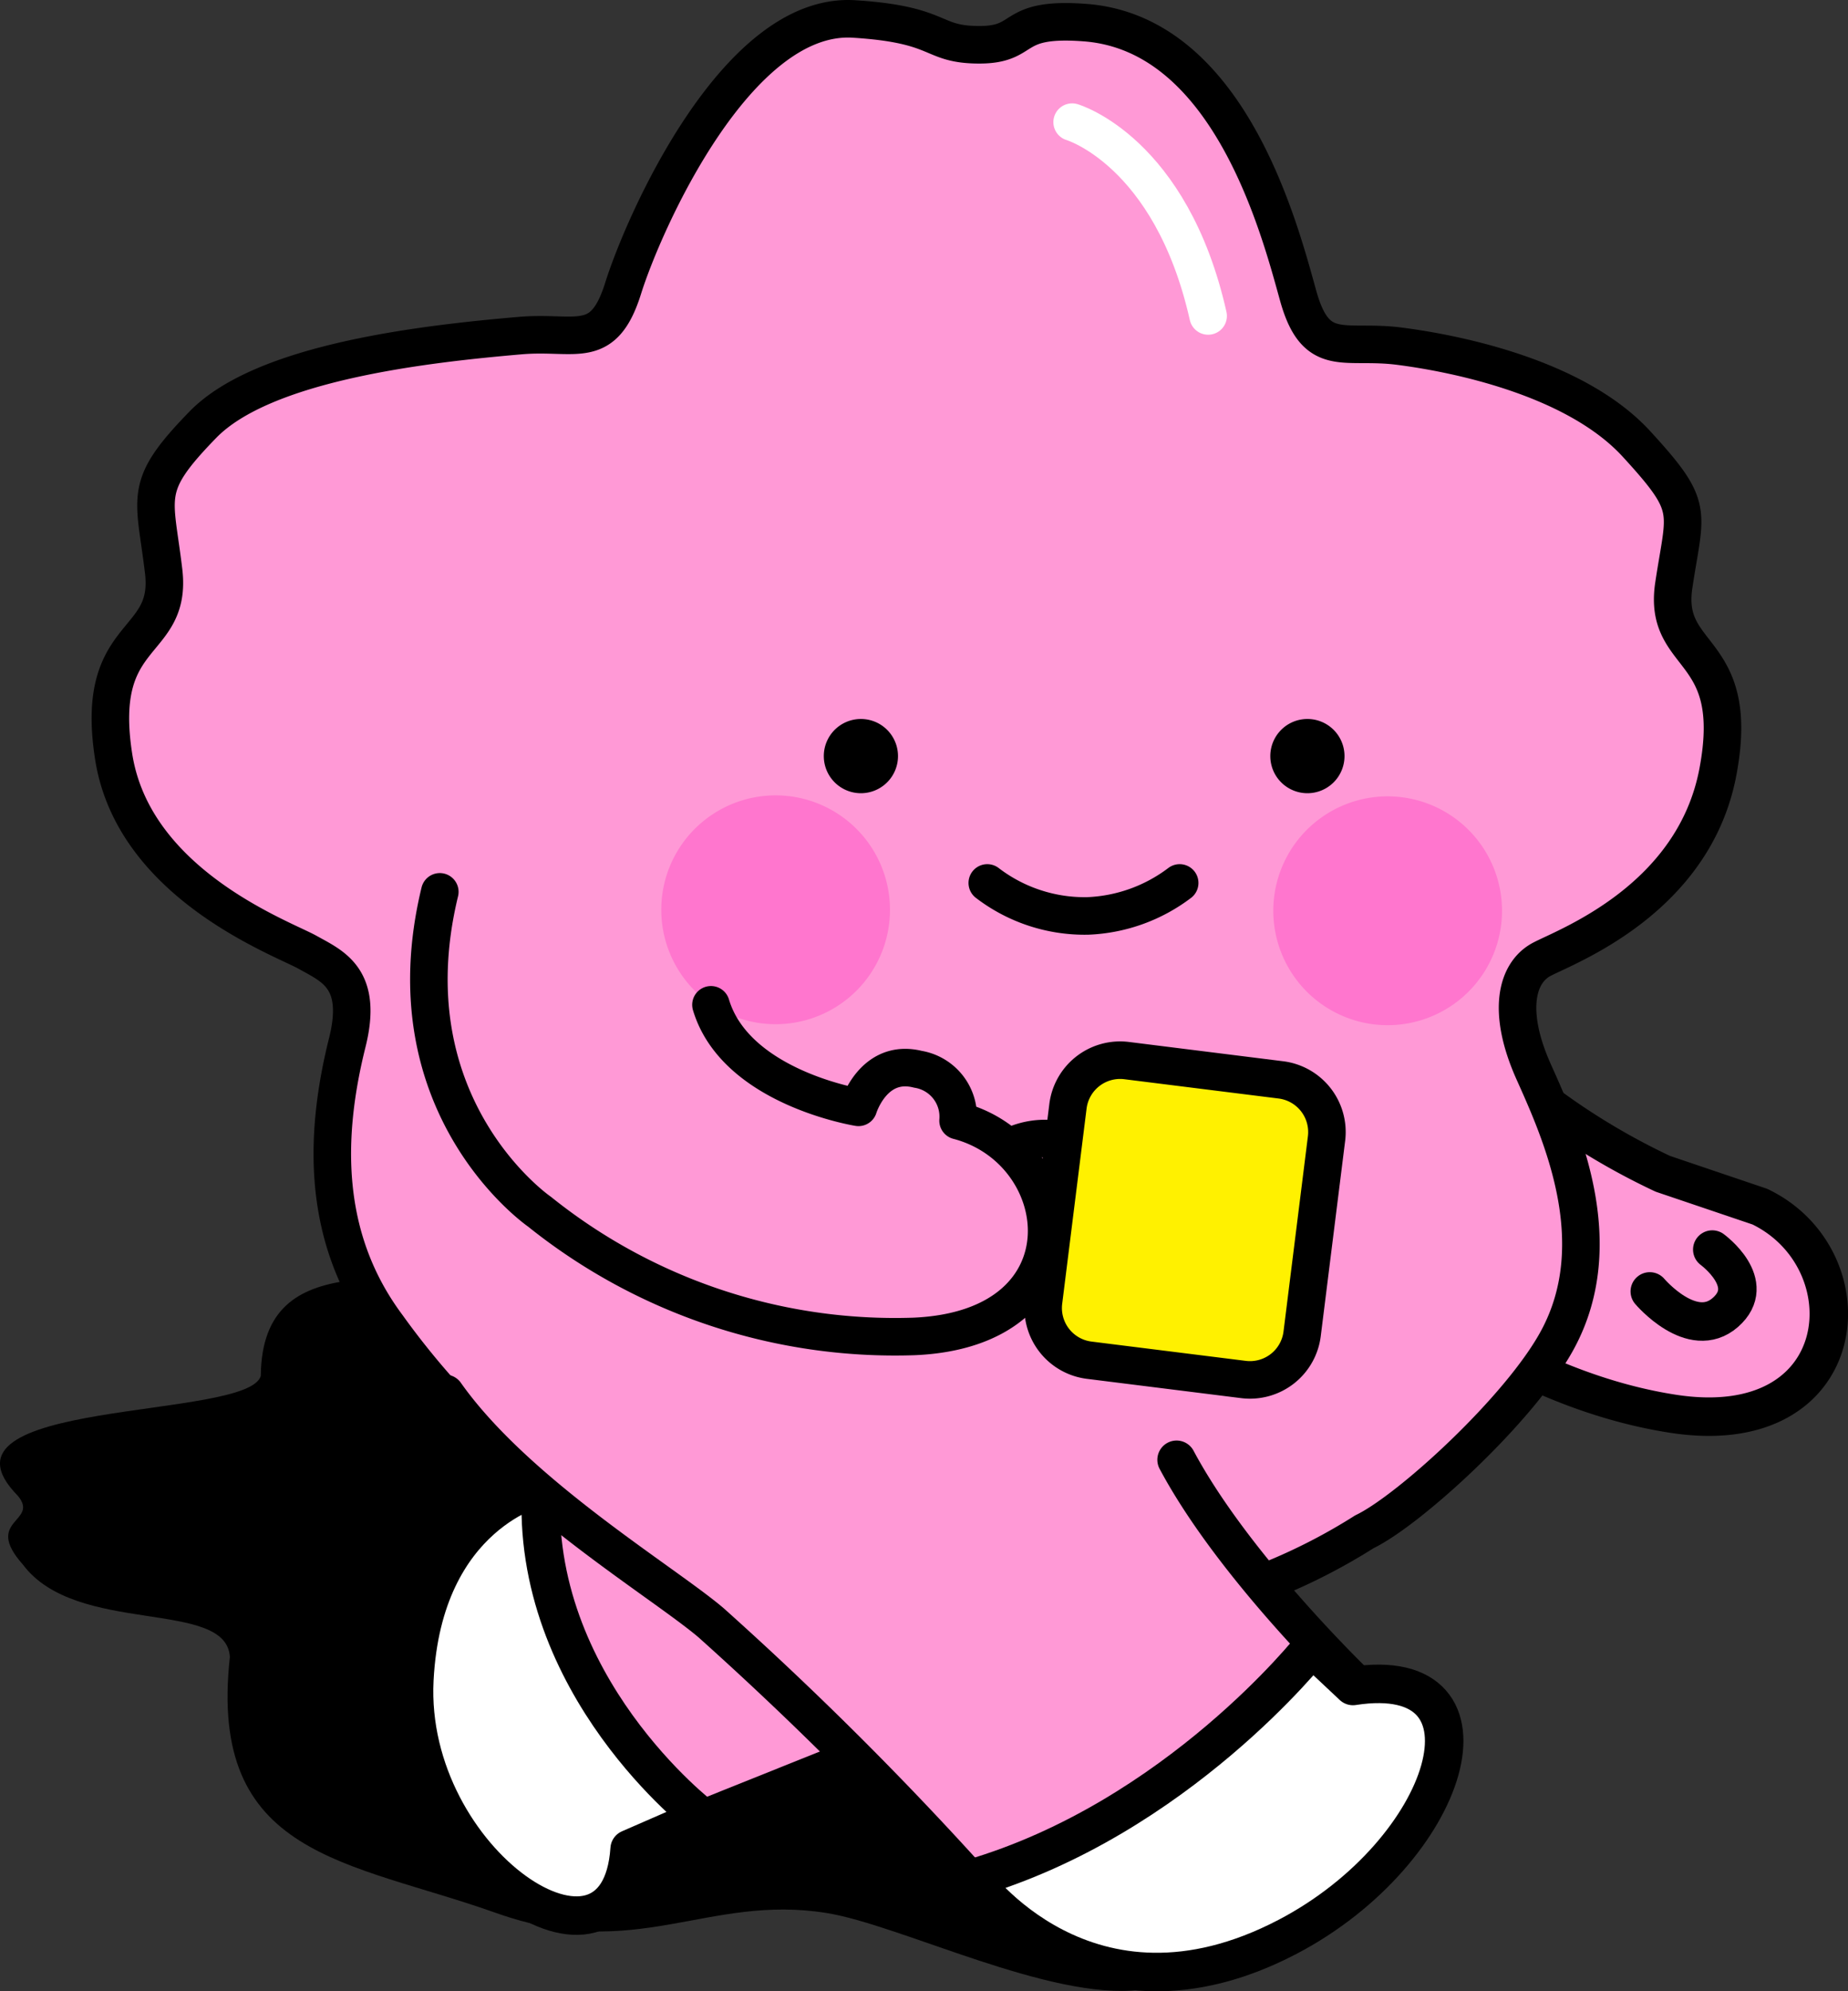
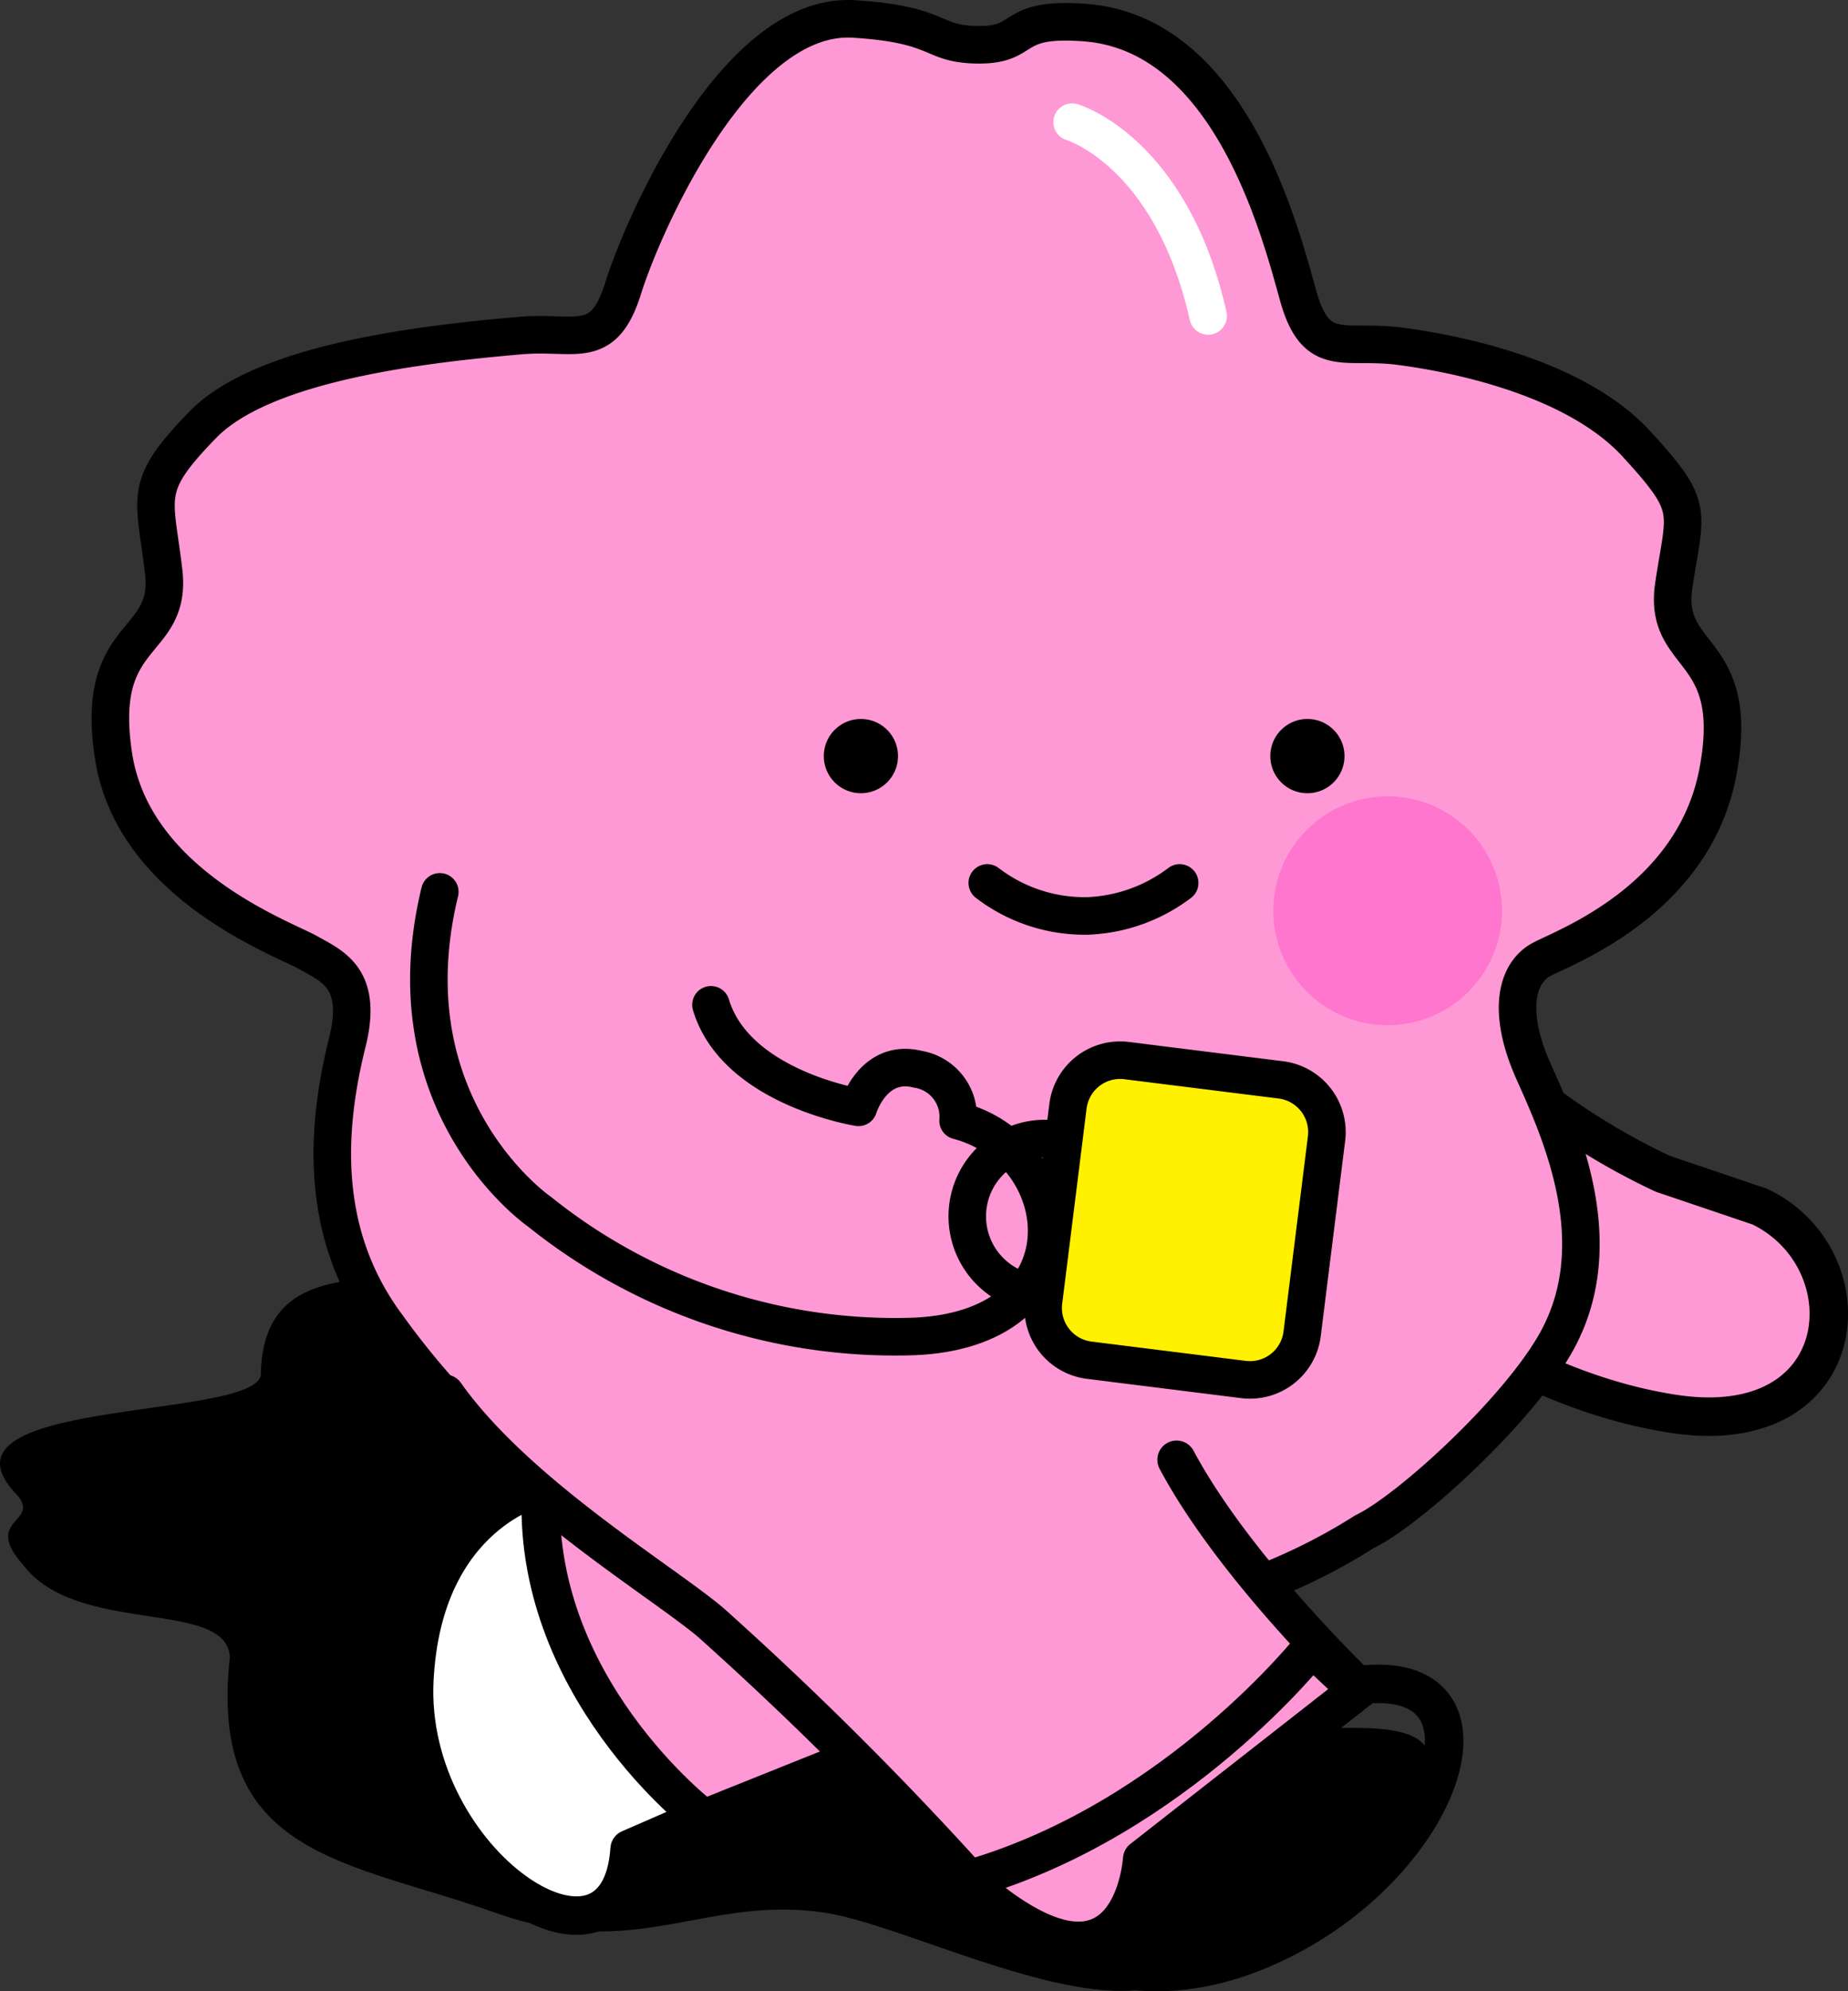
<svg xmlns="http://www.w3.org/2000/svg" id="그룹_499" data-name="그룹 499" width="92.709" height="99.846" viewBox="0 0 92.709 99.846">
  <rect x="0" y="0" width="92.709" height="99.846" fill="#333333" stroke="none" />
  <defs>
    <clipPath id="clip-path">
      <rect id="사각형_288" data-name="사각형 288" width="92.709" height="99.846" fill="none" />
    </clipPath>
    <clipPath id="clip-path-2">
      <rect id="사각형_285" data-name="사각형 285" width="92.709" height="99.845" transform="translate(0 0.001)" fill="none" />
    </clipPath>
    <clipPath id="clip-path-3">
      <rect id="사각형_284" data-name="사각형 284" width="71.863" height="36.335" transform="translate(0 63.489)" fill="none" />
    </clipPath>
  </defs>
  <g id="그룹_498" data-name="그룹 498" clip-path="url(#clip-path)">
    <g id="그룹_495" data-name="그룹 495">
      <g id="그룹_494" data-name="그룹 494" clip-path="url(#clip-path-2)">
        <g id="그룹_493" data-name="그룹 493" style="mix-blend-mode: soft-light;isolation: isolate">
          <g id="그룹_492" data-name="그룹 492">
            <g id="그룹_491" data-name="그룹 491" clip-path="url(#clip-path-3)">
              <path id="패스_10439" data-name="패스 10439" d="M57.193,99.768c-4.49.561-12.02-3.251-15.716-3.848-6.009-.969-9.531,2.5-16.58,0-7.411-2.634-14.48-2.782-13.365-12.838-.168-2.938-7.695-1.044-10.379-4.629-2.025-2.27.853-2.124-.259-3.455-4.851-4.929,11.586-3.765,12.189-6.015.067-6.778,7.462-4.1,11.942-5.477,7.939-.312,9.424,5.171,15.292,4.295,2.833.09,11.838-.237,13.911,3.354.983,1.406,3.624.866,5.182,3.293,1.614,2.513,11.263.513,10.509.784-13.594,4.889-8.7,7.751-7.185,10.344,1.609,2.745,11.305-1.548,8.681,5.011,0,0-2.37,7.7-14.222,9.185" />
            </g>
          </g>
        </g>
      </g>
    </g>
    <path id="패스_10440" data-name="패스 10440" d="M25.862,75.04l-1.8,11.115,10.816,5.211,12.784-5.124L36.037,70.21Z" fill="#ff99d6" />
    <path id="패스_10441" data-name="패스 10441" d="M25.862,75.04l-1.8,11.115,10.816,5.211,12.784-5.124L36.037,70.21Z" fill="none" stroke="#000" stroke-linecap="round" stroke-linejoin="round" stroke-width="1.93" />
    <g id="그룹_497" data-name="그룹 497">
      <g id="그룹_496" data-name="그룹 496" clip-path="url(#clip-path-2)">
        <path id="패스_10442" data-name="패스 10442" d="M35.218,91.125s-8.681-6.617-8.061-16.609c0,0-5.941,1.291-6.37,9.71-.469,9.209,10.274,16.268,10.8,8.481Z" fill="#fff" />
        <path id="패스_10443" data-name="패스 10443" d="M35.218,91.125s-8.681-6.617-8.061-16.609c0,0-5.941,1.291-6.37,9.71-.469,9.209,10.274,16.268,10.8,8.481Z" fill="none" stroke="#000" stroke-linecap="round" stroke-linejoin="round" stroke-width="1.93" />
        <path id="패스_10444" data-name="패스 10444" d="M61.341,75.619a28.379,28.379,0,0,0,8.3-11.852" fill="#ff99d6" />
        <path id="패스_10445" data-name="패스 10445" d="M61.341,75.619a28.379,28.379,0,0,0,8.3-11.852" fill="none" stroke="#000" stroke-linecap="round" stroke-linejoin="round" stroke-width="1.93" />
        <path id="패스_10446" data-name="패스 10446" d="M63.5,58.715s9.1,10.428,20.436,12.172c9.091,1.4,9.836-7.746,4.352-10.385l-4.868-1.647A34.373,34.373,0,0,1,75.967,54.1" fill="#ff99d6" />
        <path id="패스_10447" data-name="패스 10447" d="M63.5,58.715s9.1,10.428,20.436,12.172c9.091,1.4,9.836-7.746,4.352-10.385l-4.868-1.647A34.373,34.373,0,0,1,75.967,54.1" fill="none" stroke="#000" stroke-linecap="round" stroke-linejoin="round" stroke-width="1.93" />
        <path id="패스_10448" data-name="패스 10448" d="M25.064,72.8a39.886,39.886,0,0,1-5.629-6.306c-3.321-4.448-3.175-9.569-2.013-14.22.807-3.226-.733-3.82-1.993-4.526S6.7,44.353,5.7,37.925s2.962-5.448,2.51-9.277-1.093-4.213,1.971-7.357S21.314,17.239,26.1,16.827c2.8-.24,4.162.819,5.163-2.38S36.942.581,42.841.951c4.474.28,3.811,1.294,6.291,1.294s1.42-1.406,5.309-1.11c7.275.555,9.786,10.475,10.686,13.7s2.3,2.165,5.085,2.524c3.169.409,8.923,1.672,11.885,4.9s2.445,3.273,1.873,7.087,3.417,2.946,2.215,9.343-7.547,8.737-8.828,9.406-1.773,2.622-.414,5.652,3.841,8.523,1.2,13.417c-1.878,3.486-7.468,8.576-9.695,9.639a29.387,29.387,0,0,1-18.371,4.445" fill="#ff99d6" />
        <path id="패스_10449" data-name="패스 10449" d="M25.064,72.8a39.886,39.886,0,0,1-5.629-6.306c-3.321-4.448-3.175-9.569-2.013-14.22.807-3.226-.733-3.82-1.993-4.526S6.7,44.353,5.7,37.925s2.962-5.448,2.51-9.277-1.093-4.213,1.971-7.357S21.314,17.239,26.1,16.827c2.8-.24,4.162.819,5.163-2.38S36.942.581,42.841.951c4.474.28,3.811,1.294,6.291,1.294s1.42-1.406,5.309-1.11c7.275.555,9.786,10.475,10.686,13.7s2.3,2.165,5.085,2.524c3.169.409,8.923,1.672,11.885,4.9s2.445,3.273,1.873,7.087,3.417,2.946,2.215,9.343-7.547,8.737-8.828,9.406-1.773,2.622-.414,5.652,3.841,8.523,1.2,13.417c-1.878,3.486-7.468,8.576-9.695,9.639a29.387,29.387,0,0,1-18.371,4.445" fill="none" stroke="#000" stroke-linecap="round" stroke-linejoin="round" stroke-width="1.883" />
        <path id="패스_10450" data-name="패스 10450" d="M45.05,37.911a1.861,1.861,0,1,1-1.861-1.861,1.861,1.861,0,0,1,1.861,1.861" />
        <path id="패스_10451" data-name="패스 10451" d="M67.45,37.911a1.861,1.861,0,1,1-1.861-1.861,1.861,1.861,0,0,1,1.861,1.861" />
        <path id="패스_10452" data-name="패스 10452" d="M49.529,44.271a8.037,8.037,0,0,0,5.043,1.654,8.173,8.173,0,0,0,4.609-1.654" fill="none" stroke="#000" stroke-linecap="round" stroke-linejoin="round" stroke-width="1.883" />
-         <path id="패스_10453" data-name="패스 10453" d="M44.648,45.618A5.737,5.737,0,1,1,38.91,39.88a5.738,5.738,0,0,1,5.738,5.738" fill="#ff76ce" />
        <path id="패스_10454" data-name="패스 10454" d="M53.763,65.085l-1.822-.228a3.9,3.9,0,0,1,.97-7.741l1.821.228a3.9,3.9,0,1,1-.969,7.741Z" fill="none" stroke="#000" stroke-linecap="round" stroke-linejoin="round" stroke-width="1.883" />
        <path id="패스_10455" data-name="패스 10455" d="M62.387,69.172l-7.744-.97a2.644,2.644,0,0,1-2.289-2.945l1.226-9.793a2.646,2.646,0,0,1,2.945-2.289l7.744.97a2.645,2.645,0,0,1,2.289,2.945l-1.226,9.793a2.646,2.646,0,0,1-2.945,2.289" fill="#fff100" />
        <path id="사각형_286" data-name="사각형 286" d="M2.637,0h9.869a2.638,2.638,0,0,1,2.638,2.638v7.8a2.638,2.638,0,0,1-2.638,2.638H2.637A2.637,2.637,0,0,1,0,10.442V2.637A2.637,2.637,0,0,1,2.637,0Z" transform="matrix(0.124, -0.992, 0.992, 0.124, 52.026, 67.874)" fill="none" stroke="#000" stroke-linecap="round" stroke-linejoin="round" stroke-width="1.883" />
        <path id="패스_10456" data-name="패스 10456" d="M75.352,45.667a5.737,5.737,0,1,1-5.738-5.738,5.738,5.738,0,0,1,5.738,5.738" fill="#ff76ce" />
        <path id="패스_10457" data-name="패스 10457" d="M53.786,6.124s4.962,1.447,6.823,9.718" fill="none" stroke="#fff" stroke-linecap="round" stroke-linejoin="round" stroke-width="1.883" />
-         <path id="패스_10458" data-name="패스 10458" d="M35.667,50.382c1.248,4.159,7.4,5.14,7.4,5.14s.749-2.469,2.982-1.909a2.41,2.41,0,0,1,2.015,2.577c5.778,1.506,6.785,10.451-2.232,10.82a28.506,28.506,0,0,1-18.768-6.256s-7.619-5.245-5-16.036" fill="#ff99d6" />
        <path id="패스_10459" data-name="패스 10459" d="M35.667,50.382c1.248,4.159,7.4,5.14,7.4,5.14s.749-2.469,2.982-1.909a2.41,2.41,0,0,1,2.015,2.577c5.778,1.506,6.785,10.451-2.232,10.82a28.506,28.506,0,0,1-18.768-6.256s-7.619-5.245-5-16.036" fill="none" stroke="#000" stroke-linecap="round" stroke-linejoin="round" stroke-width="1.883" />
        <path id="패스_10460" data-name="패스 10460" d="M22.33,69.888c3.529,5,10.893,9.4,13.337,11.473A173.143,173.143,0,0,1,49.234,94.928c7.578,6.233,8.066-1.711,8.066-1.711l10.939-8.556s-6.28-5.967-9.213-11.467" fill="#ff99d6" />
        <path id="패스_10461" data-name="패스 10461" d="M22.33,69.888c3.529,5,10.893,9.4,13.337,11.473A173.143,173.143,0,0,1,49.234,94.928c7.578,6.233,8.066-1.711,8.066-1.711l10.939-8.556s-6.28-5.967-9.213-11.467" fill="none" stroke="#000" stroke-linecap="round" stroke-linejoin="round" stroke-width="1.93" />
-         <path id="패스_10462" data-name="패스 10462" d="M65.812,82.6s-6.756,8.575-17.067,11.592c0,0,5.781,8.179,15.84,2.926,8.176-4.271,11.11-13.8,3.288-12.582Z" fill="#fff" />
        <path id="패스_10463" data-name="패스 10463" d="M65.812,82.6s-6.756,8.575-17.067,11.592c0,0,5.781,8.179,15.84,2.926,8.176-4.271,11.11-13.8,3.288-12.582Z" fill="none" stroke="#000" stroke-linecap="round" stroke-linejoin="round" stroke-width="1.93" />
        <path id="패스_10464" data-name="패스 10464" d="M85.9,62.653s2.324,1.691.658,3.152-3.793-1.053-3.793-1.053" fill="#ff99d6" />
-         <path id="패스_10465" data-name="패스 10465" d="M85.9,62.653s2.324,1.691.658,3.152-3.793-1.053-3.793-1.053" fill="none" stroke="#000" stroke-linecap="round" stroke-linejoin="round" stroke-width="1.93" />
      </g>
    </g>
  </g>
</svg>